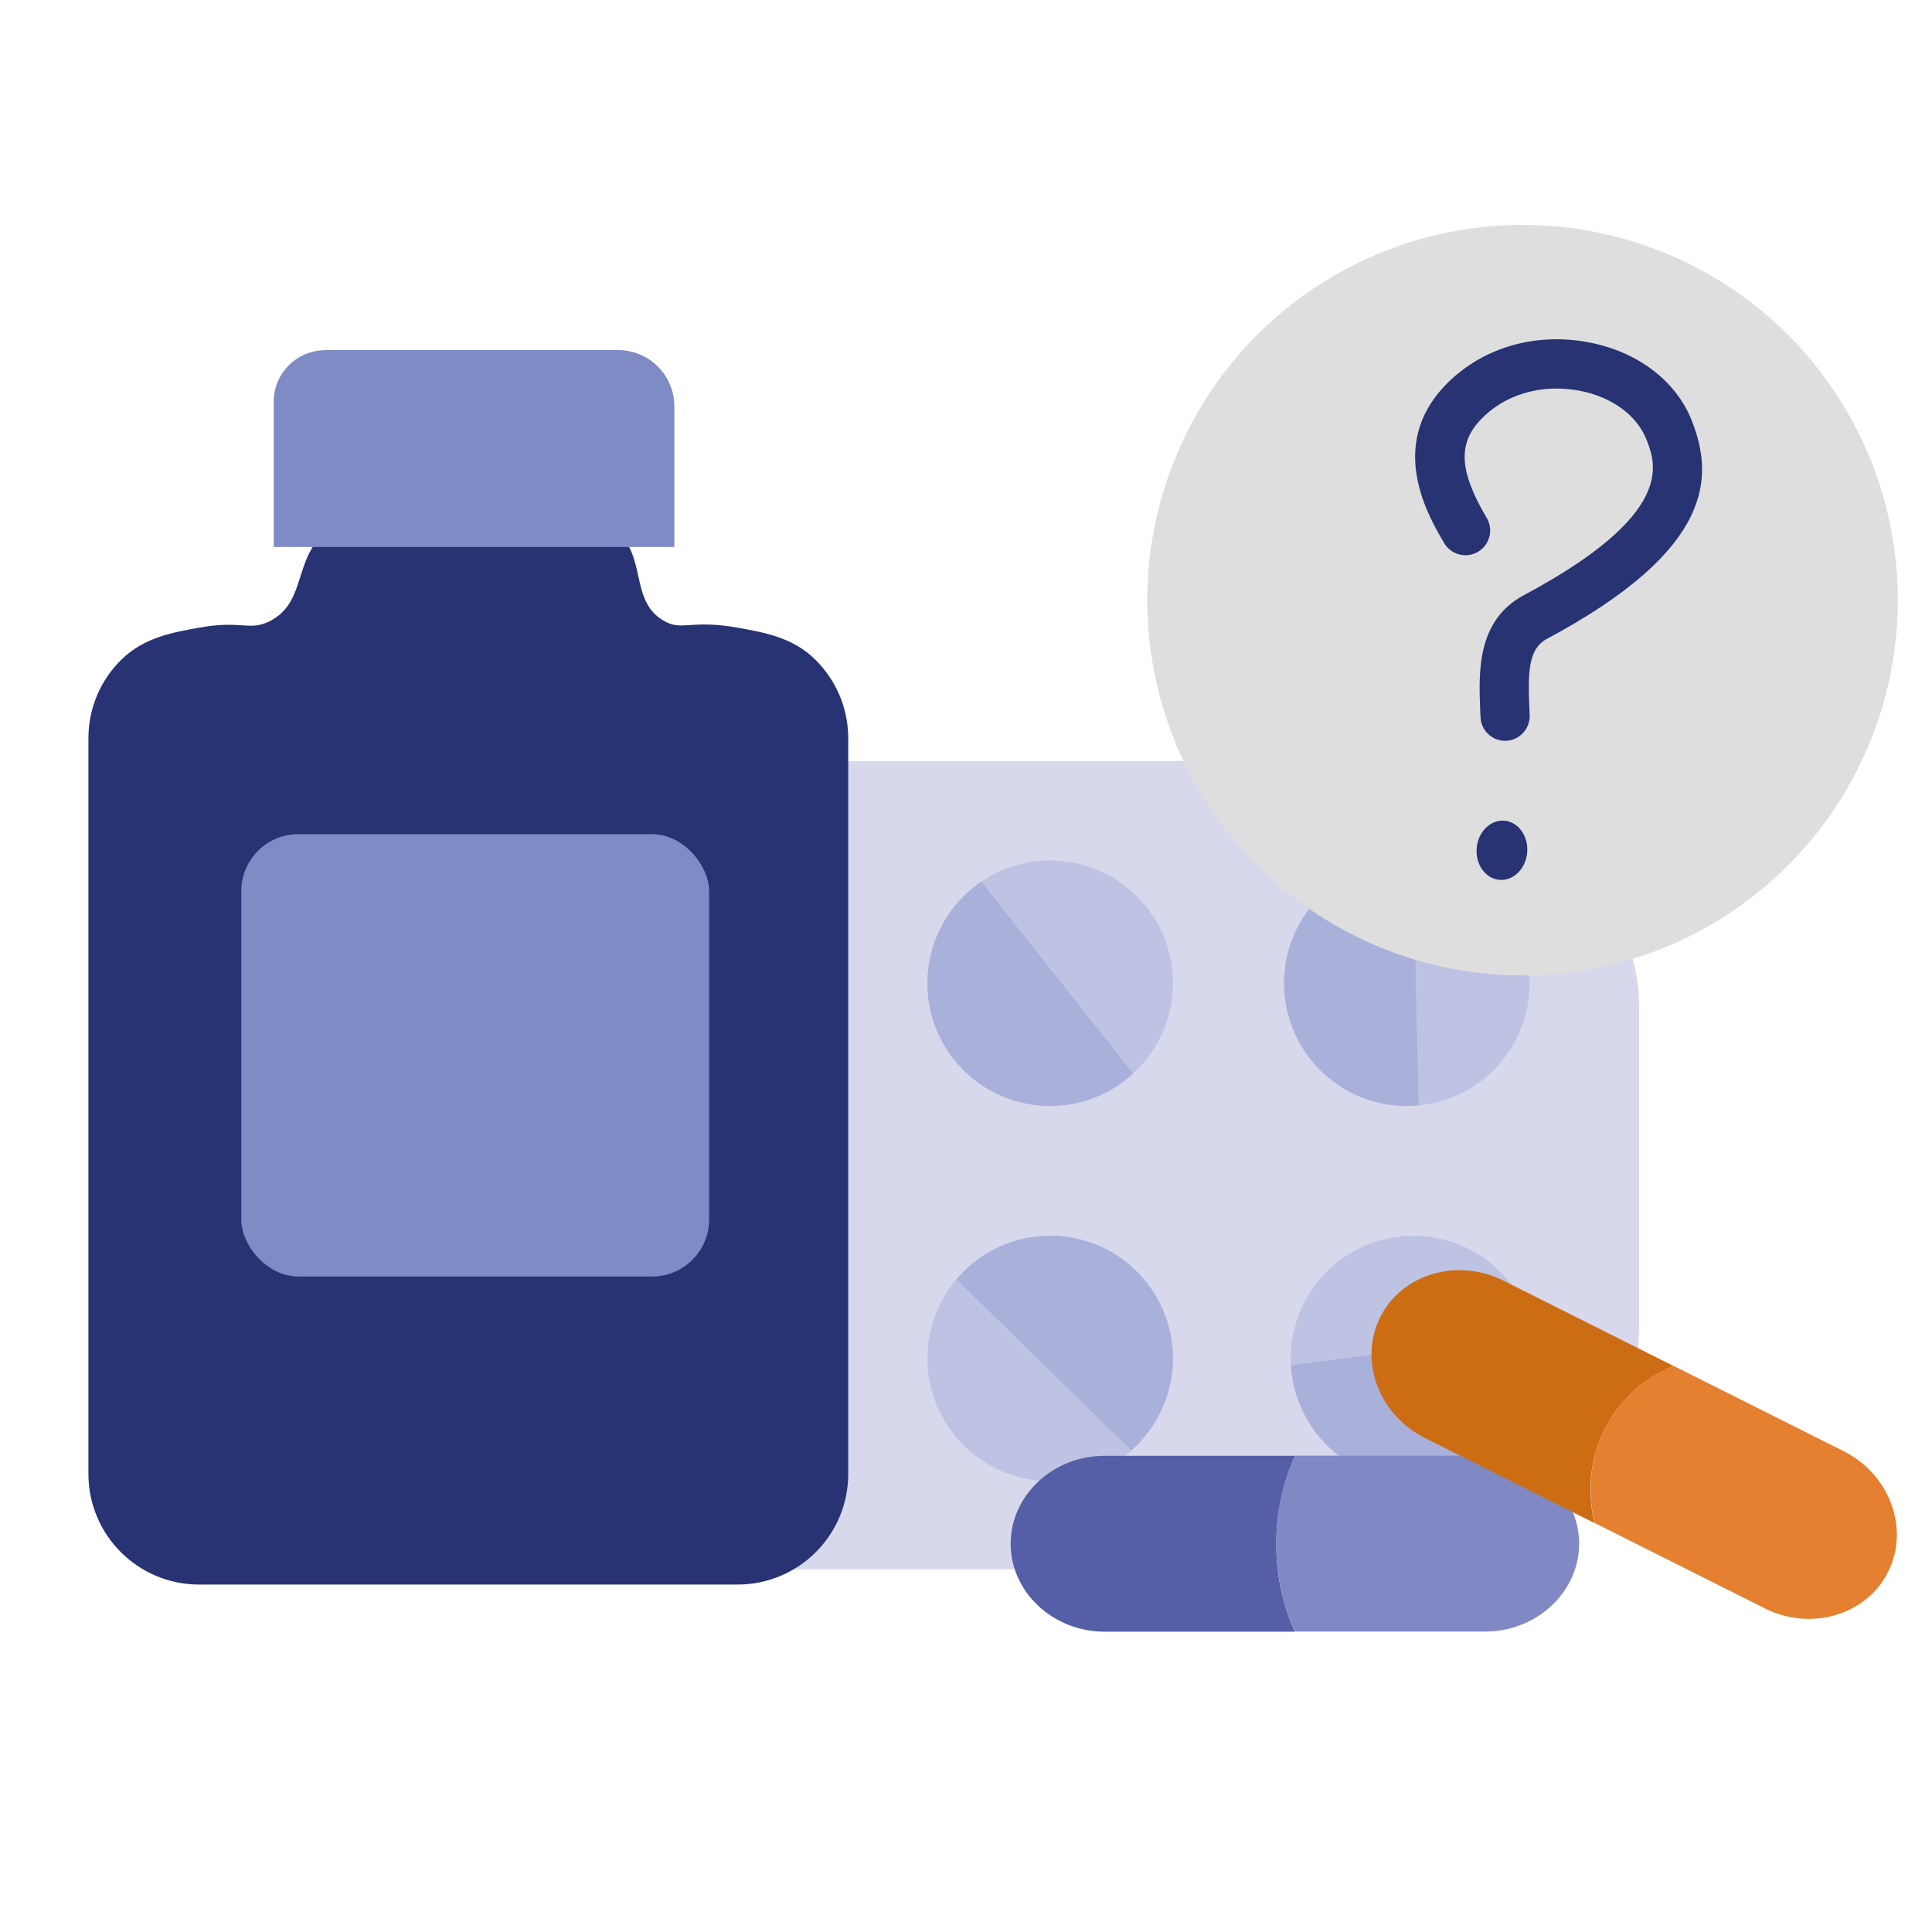
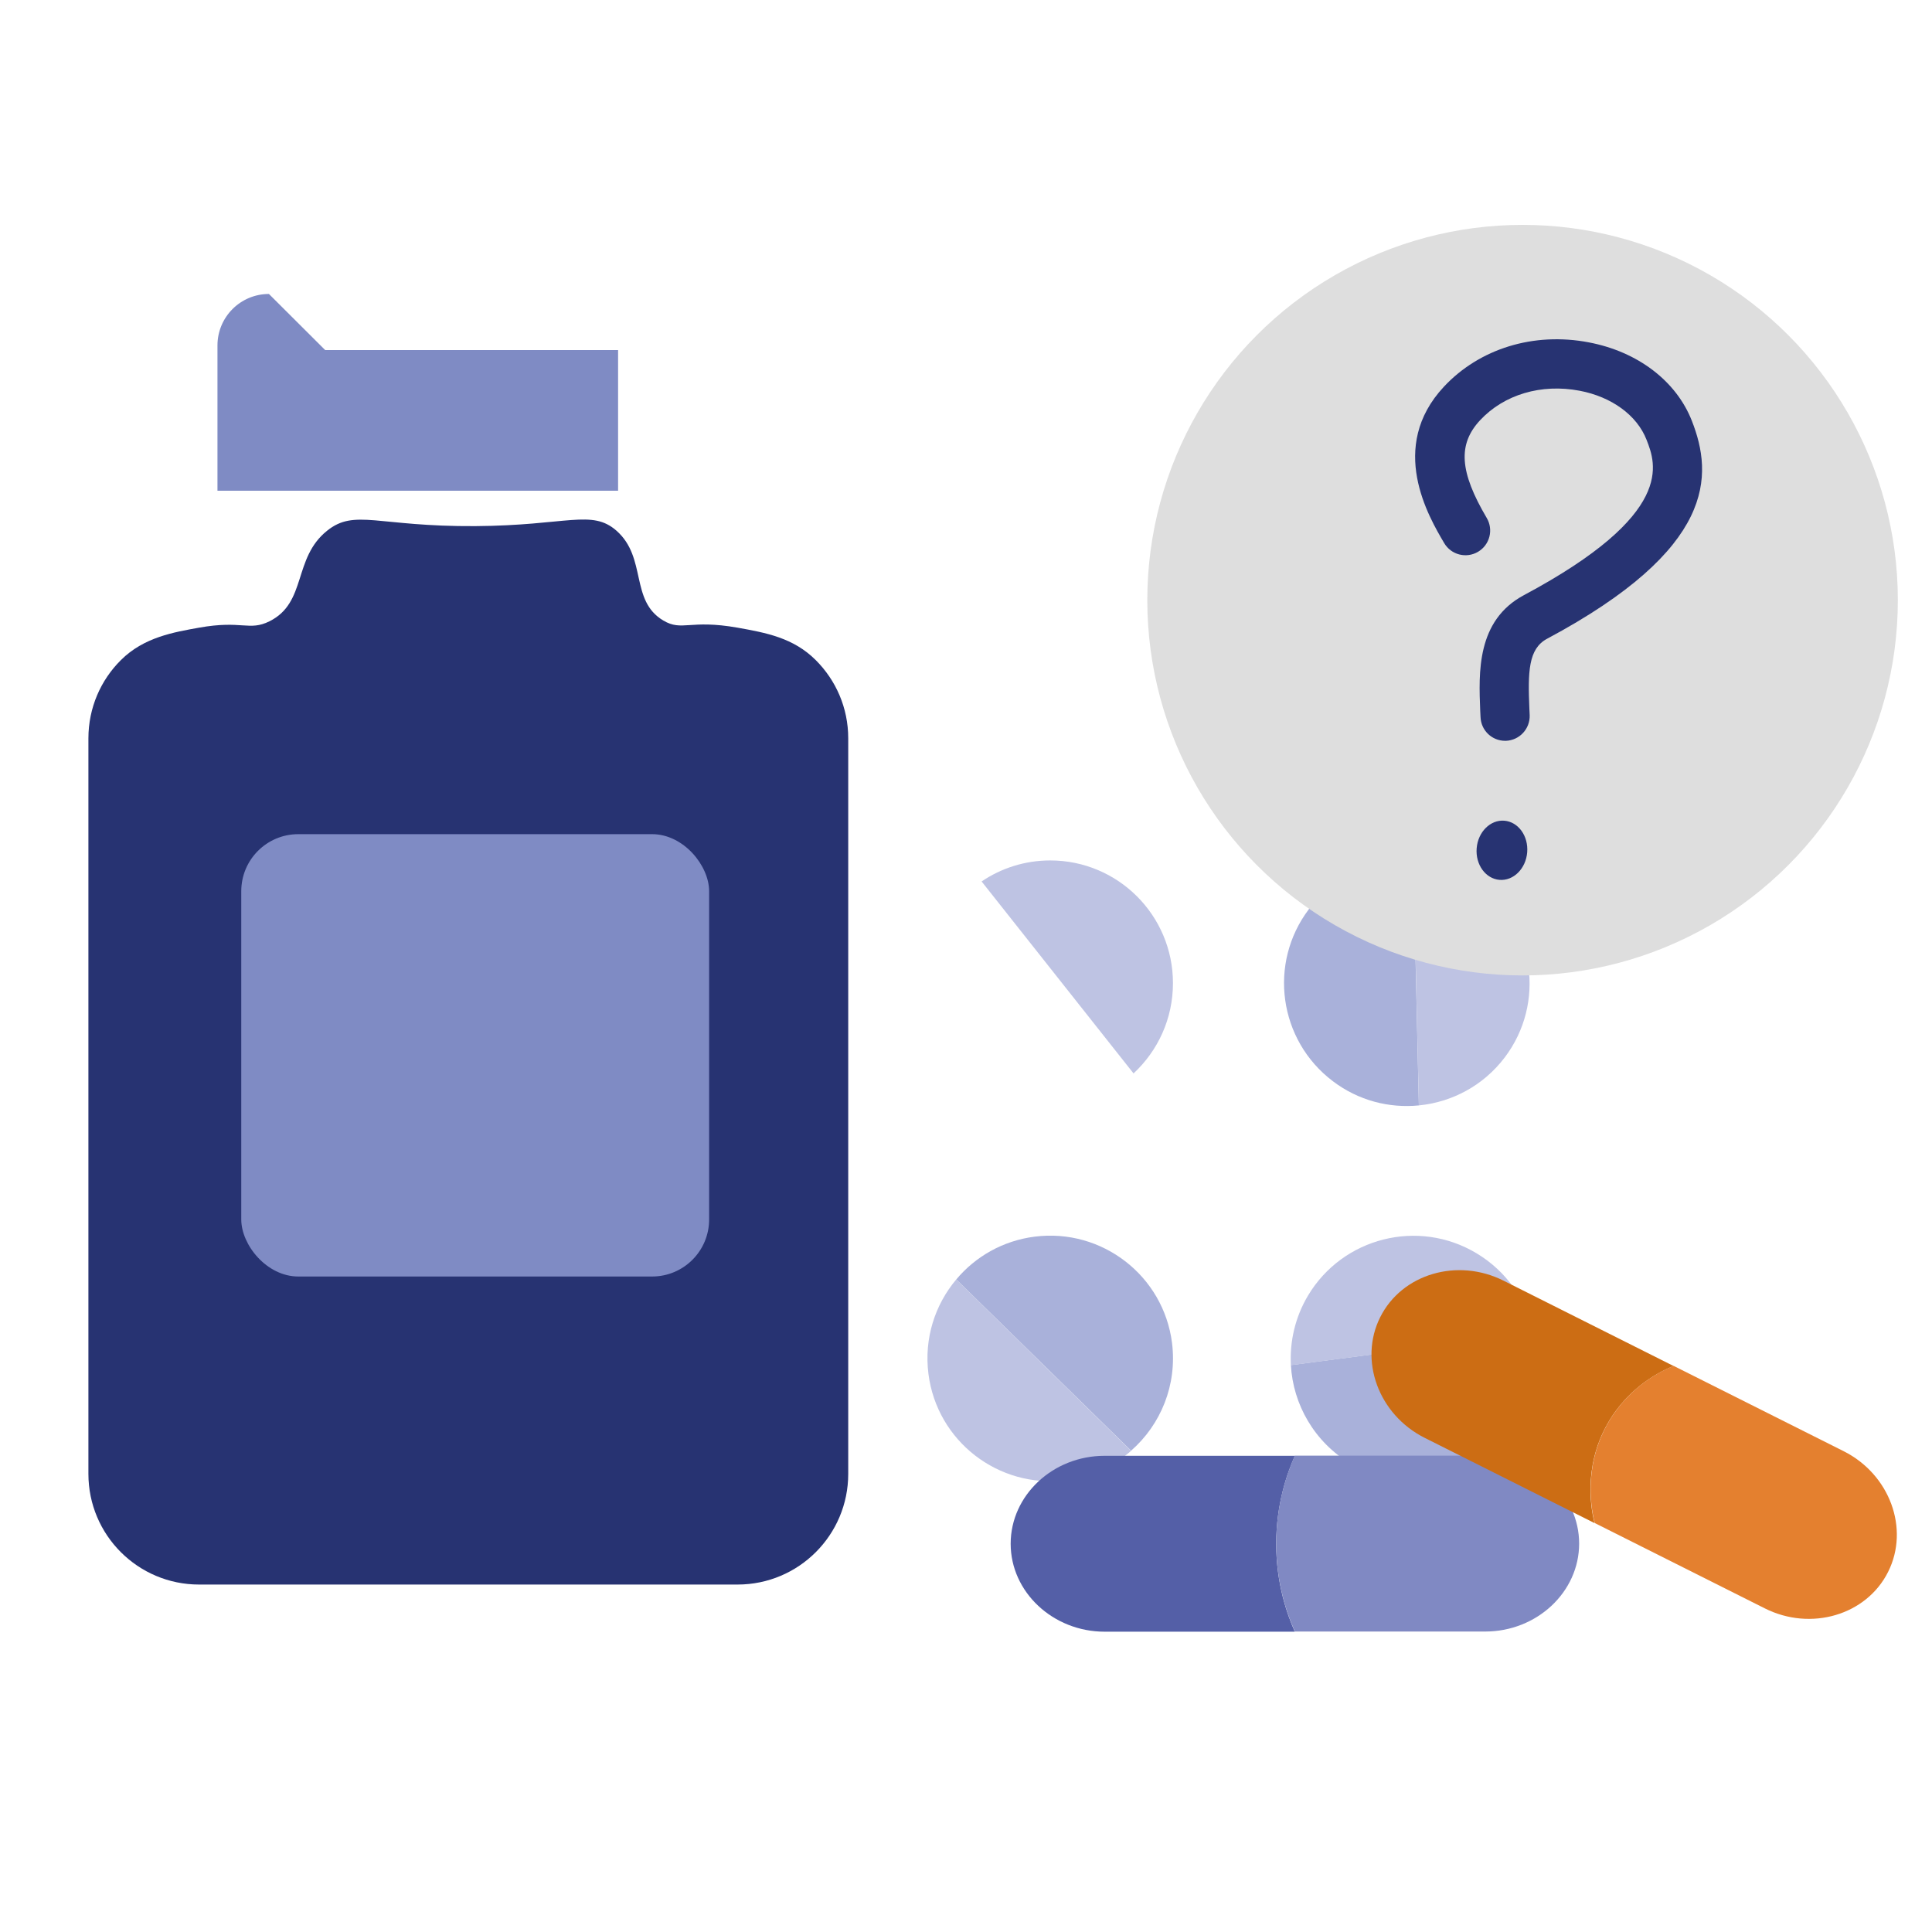
<svg xmlns="http://www.w3.org/2000/svg" id="Calque_1" data-name="Calque 1" width="200" height="200" viewBox="0 0 125 125">
-   <rect x="13.96" y="49.24" width="92.09" height="52.3" rx="15.87" ry="15.87" style="fill: #d8d8ed; stroke-width: 0px;" />
-   <path d="M73.33,69.45c-1.42,1.31-3.31,2.11-5.39,2.11-4.39,0-7.94-3.56-7.94-7.94,0-2.74,1.39-5.16,3.5-6.59" style="fill: #a9b1da; stroke-width: 0px;" />
  <path d="M63.51,57.03c1.27-.86,2.8-1.36,4.44-1.36,4.39,0,7.94,3.56,7.94,7.94,0,2.31-.98,4.38-2.55,5.84" style="fill: #bec3e3; stroke-width: 0px;" />
  <path d="M91.8,71.52c-1.92.19-3.91-.31-5.57-1.57-3.5-2.65-4.19-7.63-1.55-11.12,1.65-2.19,4.22-3.28,6.76-3.14" style="fill: #a9b1da; stroke-width: 0px;" />
  <path d="M91.45,55.69c1.53.08,3.05.6,4.36,1.6,3.5,2.65,4.19,7.63,1.55,11.12-1.39,1.84-3.43,2.9-5.56,3.11" style="fill: #bec3e3; stroke-width: 0px;" />
  <path d="M99.23,86.26c.4,1.89.11,3.92-.96,5.7-2.25,3.76-7.13,4.99-10.89,2.74-2.35-1.41-3.72-3.84-3.86-6.38" style="fill: #a9b1da; stroke-width: 0px;" />
  <path d="M83.52,88.33c-.08-1.53.27-3.1,1.11-4.51,2.25-3.76,7.13-4.99,10.89-2.74,1.98,1.18,3.26,3.09,3.7,5.19" style="fill: #bec3e3; stroke-width: 0px;" />
  <path d="M61.87,82.78c1.24-1.48,3.02-2.51,5.08-2.77,4.35-.55,8.33,2.53,8.88,6.88.34,2.72-.73,5.29-2.65,6.97" style="fill: #a9b1da; stroke-width: 0px;" />
  <path d="M73.18,93.87c-1.15,1.01-2.6,1.7-4.23,1.9-4.35.55-8.33-2.53-8.88-6.88-.29-2.29.42-4.47,1.8-6.11" style="fill: #bec3e3; stroke-width: 0px;" />
  <path d="M47.55,85.2c.65,1.81.65,3.87-.15,5.78-1.71,4.04-6.36,5.93-10.41,4.23-2.53-1.07-4.21-3.29-4.71-5.79" style="fill: #a9b1da; stroke-width: 0px;" />
  <path d="M32.28,89.42c-.3-1.5-.16-3.1.48-4.62,1.71-4.04,6.36-5.93,10.41-4.23,2.13.9,3.66,2.61,4.38,4.62" style="fill: #bec3e3; stroke-width: 0px;" />
  <path d="M36.49,68.48c-1.18-1.52-1.81-3.48-1.63-5.55.38-4.37,4.23-7.6,8.6-7.22,2.73.24,5.02,1.83,6.26,4.06" style="fill: #a9b1da; stroke-width: 0px;" />
  <path d="M49.72,59.76c.74,1.34,1.11,2.9.97,4.54-.38,4.37-4.23,7.6-8.6,7.22-2.3-.2-4.28-1.36-5.59-3.05" style="fill: #bec3e3; stroke-width: 0px;" />
  <g>
    <path d="M47.72,102.52H12.88c-3.95,0-7.16-3.2-7.16-7.16v-47.59c0-1.98.8-3.77,2.1-5.06,1.49-1.49,3.45-1.81,5.06-2.1,2.78-.5,3.23.24,4.55-.41,2.44-1.21,1.51-4.08,3.73-5.86,1.79-1.44,3.26-.26,9.59-.3,5.96-.04,7.54-1.11,9.14.3,1.98,1.75.85,4.52,3.03,5.81,1.22.72,1.69-.09,4.8.46,1.84.33,3.61.65,5.06,2.1,1.3,1.3,2.1,3.08,2.1,5.06v47.59c0,3.95-3.2,7.16-7.16,7.16Z" style="fill: #273372; stroke-width: 0px;" />
-     <path d="M21.04,22.65h18.95c2.01,0,3.64,1.63,3.64,3.64v9.1h-25.92v-9.4c0-1.84,1.49-3.33,3.33-3.33Z" style="fill: #7f8bc4; stroke-width: 0px;" />
+     <path d="M21.04,22.65h18.95v9.1h-25.92v-9.4c0-1.84,1.49-3.33,3.33-3.33Z" style="fill: #7f8bc4; stroke-width: 0px;" />
    <rect x="15.61" y="53.97" width="30.27" height="28.62" rx="3.69" ry="3.69" style="fill: #7f8bc4; stroke-width: 0px;" />
  </g>
  <g>
    <path d="M83.78,105.57h-12.31c-3.34,0-6.08-2.56-6.08-5.69s2.73-5.69,6.08-5.69h12.31c-.49,1.09-1.21,3.1-1.21,5.7,0,2.6.72,4.6,1.21,5.69Z" style="fill: #545fa7; stroke-width: 0px;" />
    <path d="M83.78,94.18h12.31c3.34,0,6.08,2.56,6.08,5.69s-2.73,5.69-6.08,5.69h-12.31c-.49-1.09-1.21-3.09-1.21-5.69,0-2.6.72-4.6,1.21-5.7Z" style="fill: #8089c3; stroke-width: 0px;" />
    <path d="M103.18,98.55c-3.67-1.84-7.34-3.68-11-5.52-2.99-1.5-4.28-5.02-2.88-7.81,1.4-2.8,5-3.86,7.98-2.36,3.67,1.84,7.34,3.68,11,5.52-.7.28-2.87,1.27-4.26,3.71-1.68,2.94-1.01,5.85-.85,6.46Z" style="fill: #cc6d14; stroke-width: 0px;" />
    <path d="M108.28,88.37c3.67,1.84,7.34,3.68,11,5.52,2.99,1.5,4.28,5.02,2.88,7.81-1.4,2.8-5,3.86-7.98,2.36-3.67-1.84-7.34-3.68-11-5.52-.16-.62-.83-3.52.85-6.46,1.39-2.44,3.56-3.43,4.26-3.71Z" style="fill: #e4802f; stroke-width: 0px;" />
  </g>
  <g>
    <circle cx="98.51" cy="38.83" r="24.28" style="fill: #dedede; stroke-width: 0px;" />
    <ellipse cx="97.17" cy="55.02" rx="1.92" ry="1.64" transform="translate(34.41 147.37) rotate(-85.32)" style="fill: #273372; stroke-width: 0px;" />
    <path d="M97.38,47.93c-.85,0-1.56-.67-1.59-1.54l-.02-.41c-.1-2.46-.24-5.83,2.82-7.47,9.83-5.25,8.55-8.5,7.94-10.06-.62-1.59-2.27-2.78-4.33-3.17-2.48-.47-4.88.24-6.44,1.91-1.45,1.56-1.33,3.33.43,6.32.45.76.2,1.74-.56,2.19-.76.45-1.74.2-2.19-.56-1-1.7-3.67-6.21-.02-10.12,2.31-2.47,5.81-3.55,9.37-2.87,3.17.6,5.66,2.5,6.67,5.07,1.39,3.54,1.56,8.27-9.37,14.11-1.21.65-1.24,2.14-1.14,4.52l.02.42c.03.88-.65,1.62-1.53,1.66-.02,0-.04,0-.06,0Z" style="fill: #273372; stroke-width: 0px;" />
  </g>
</svg>